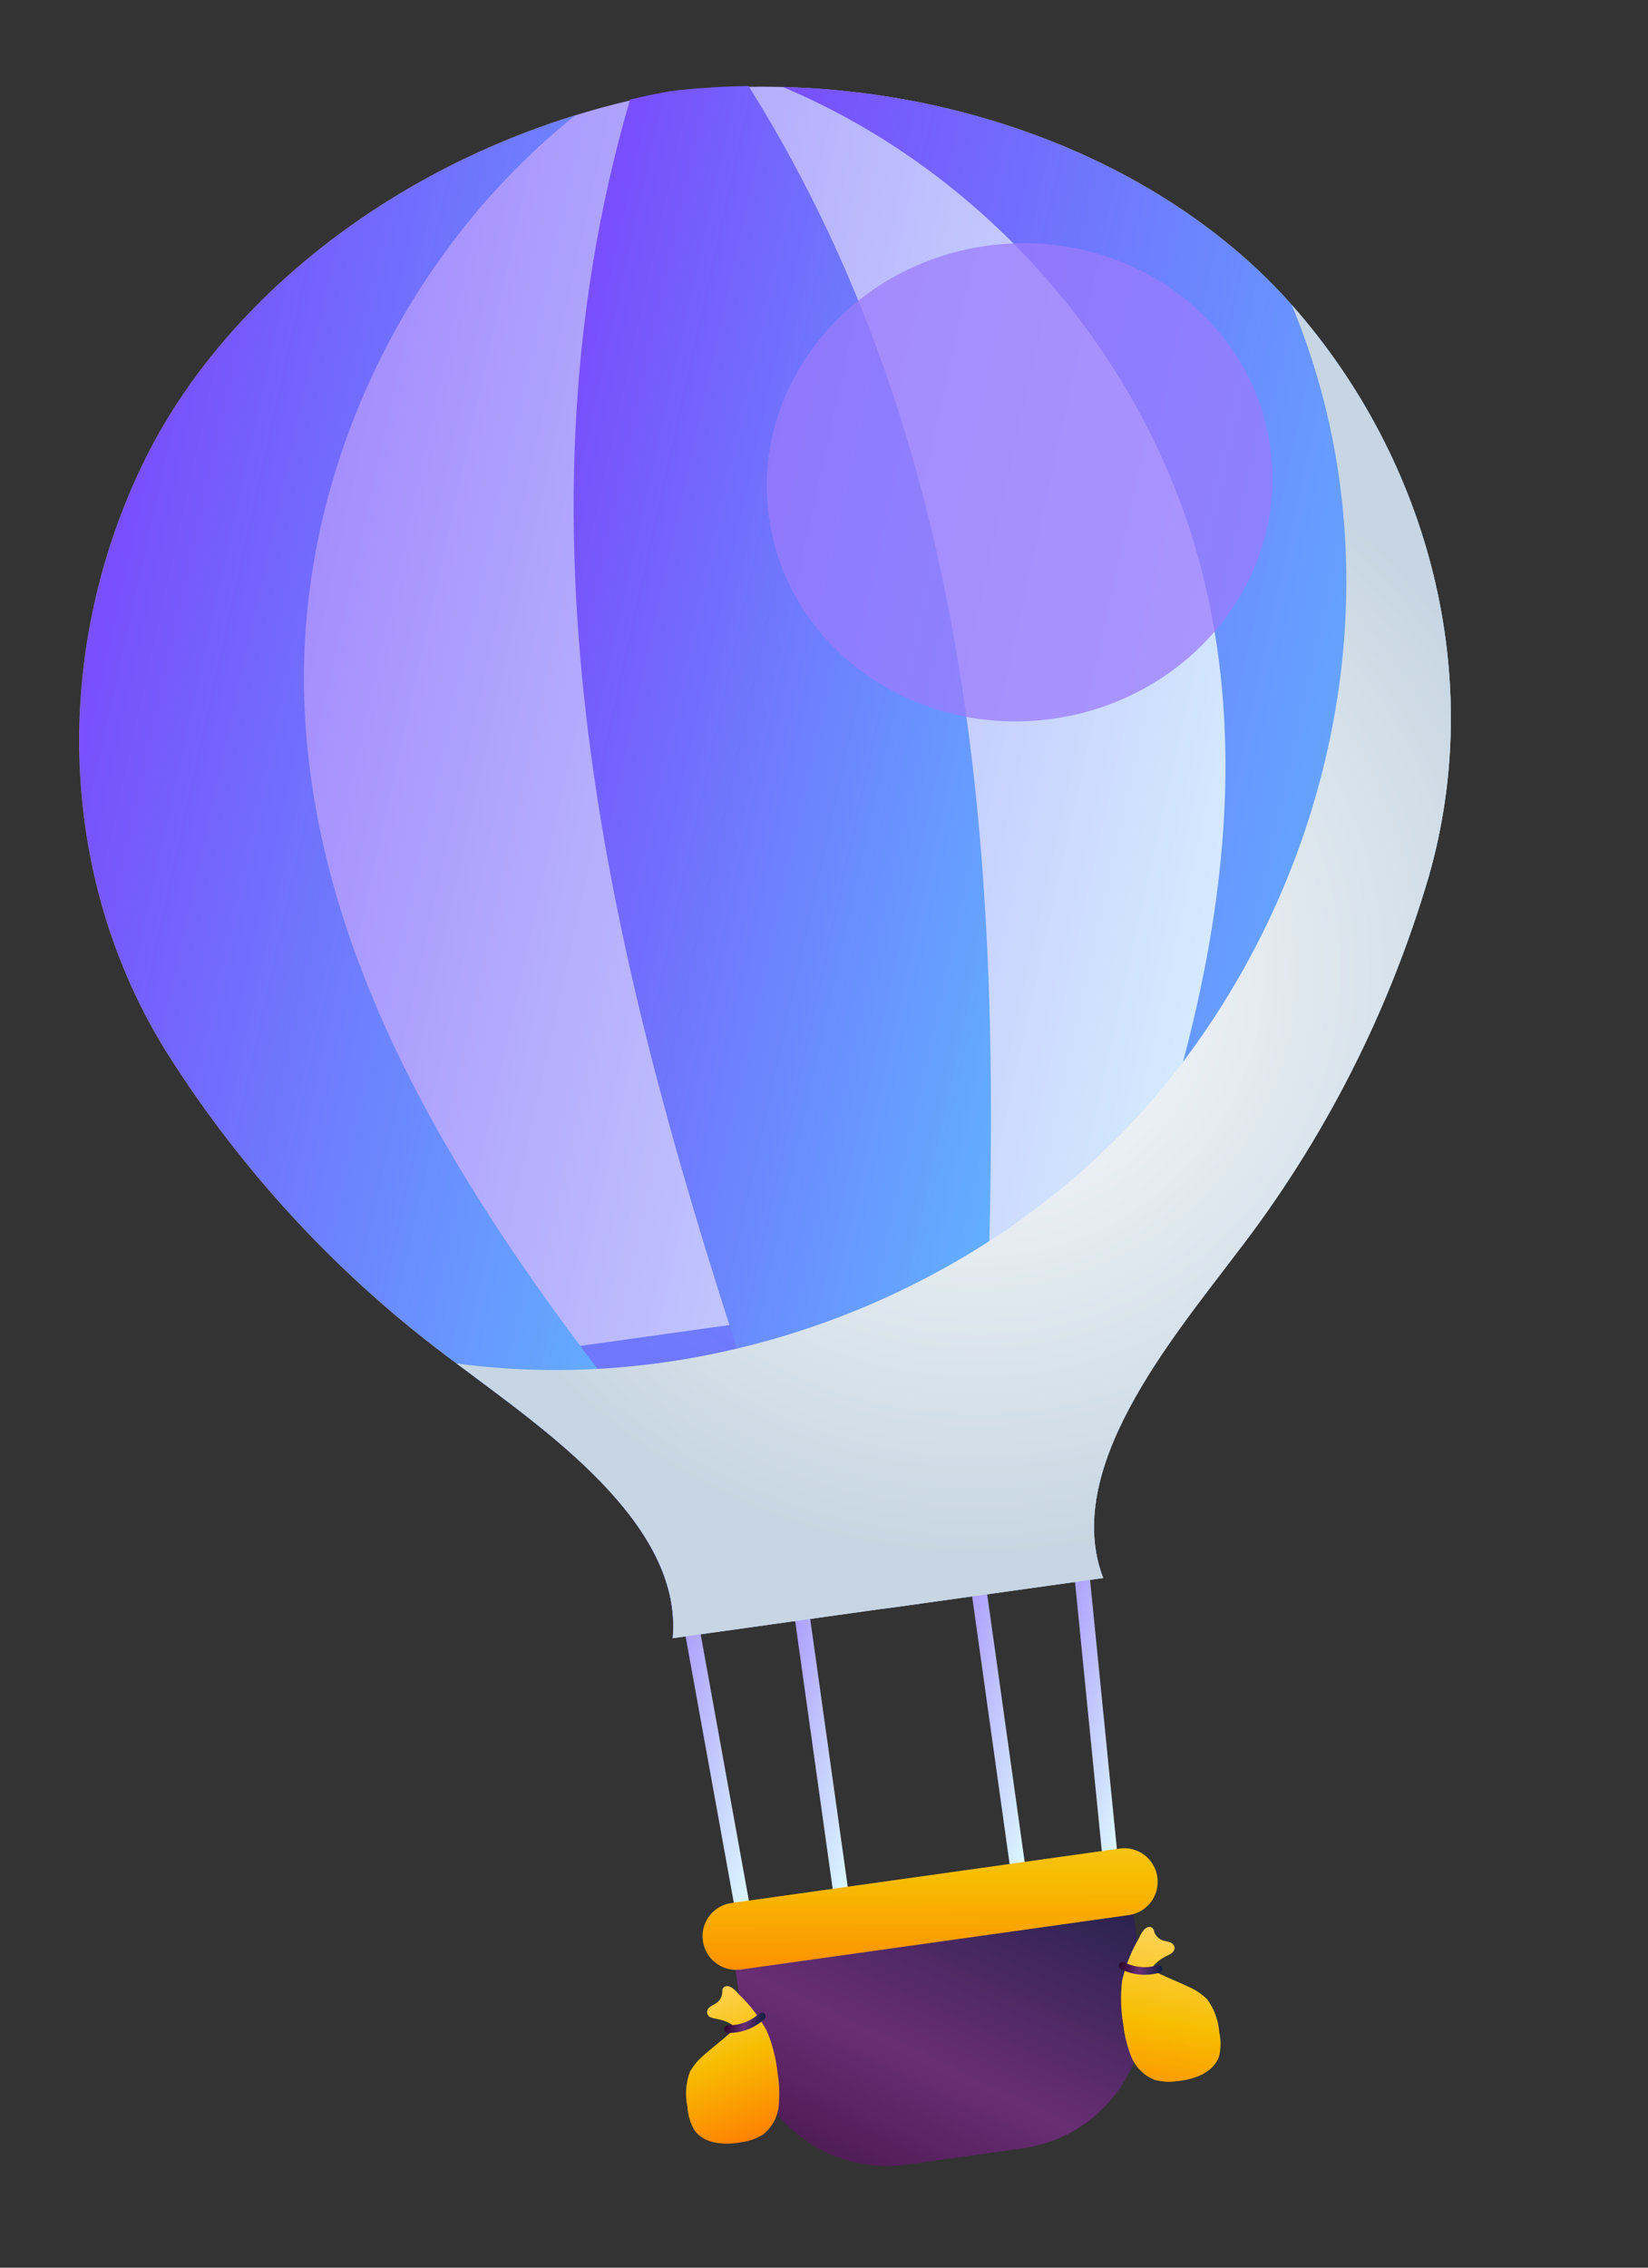
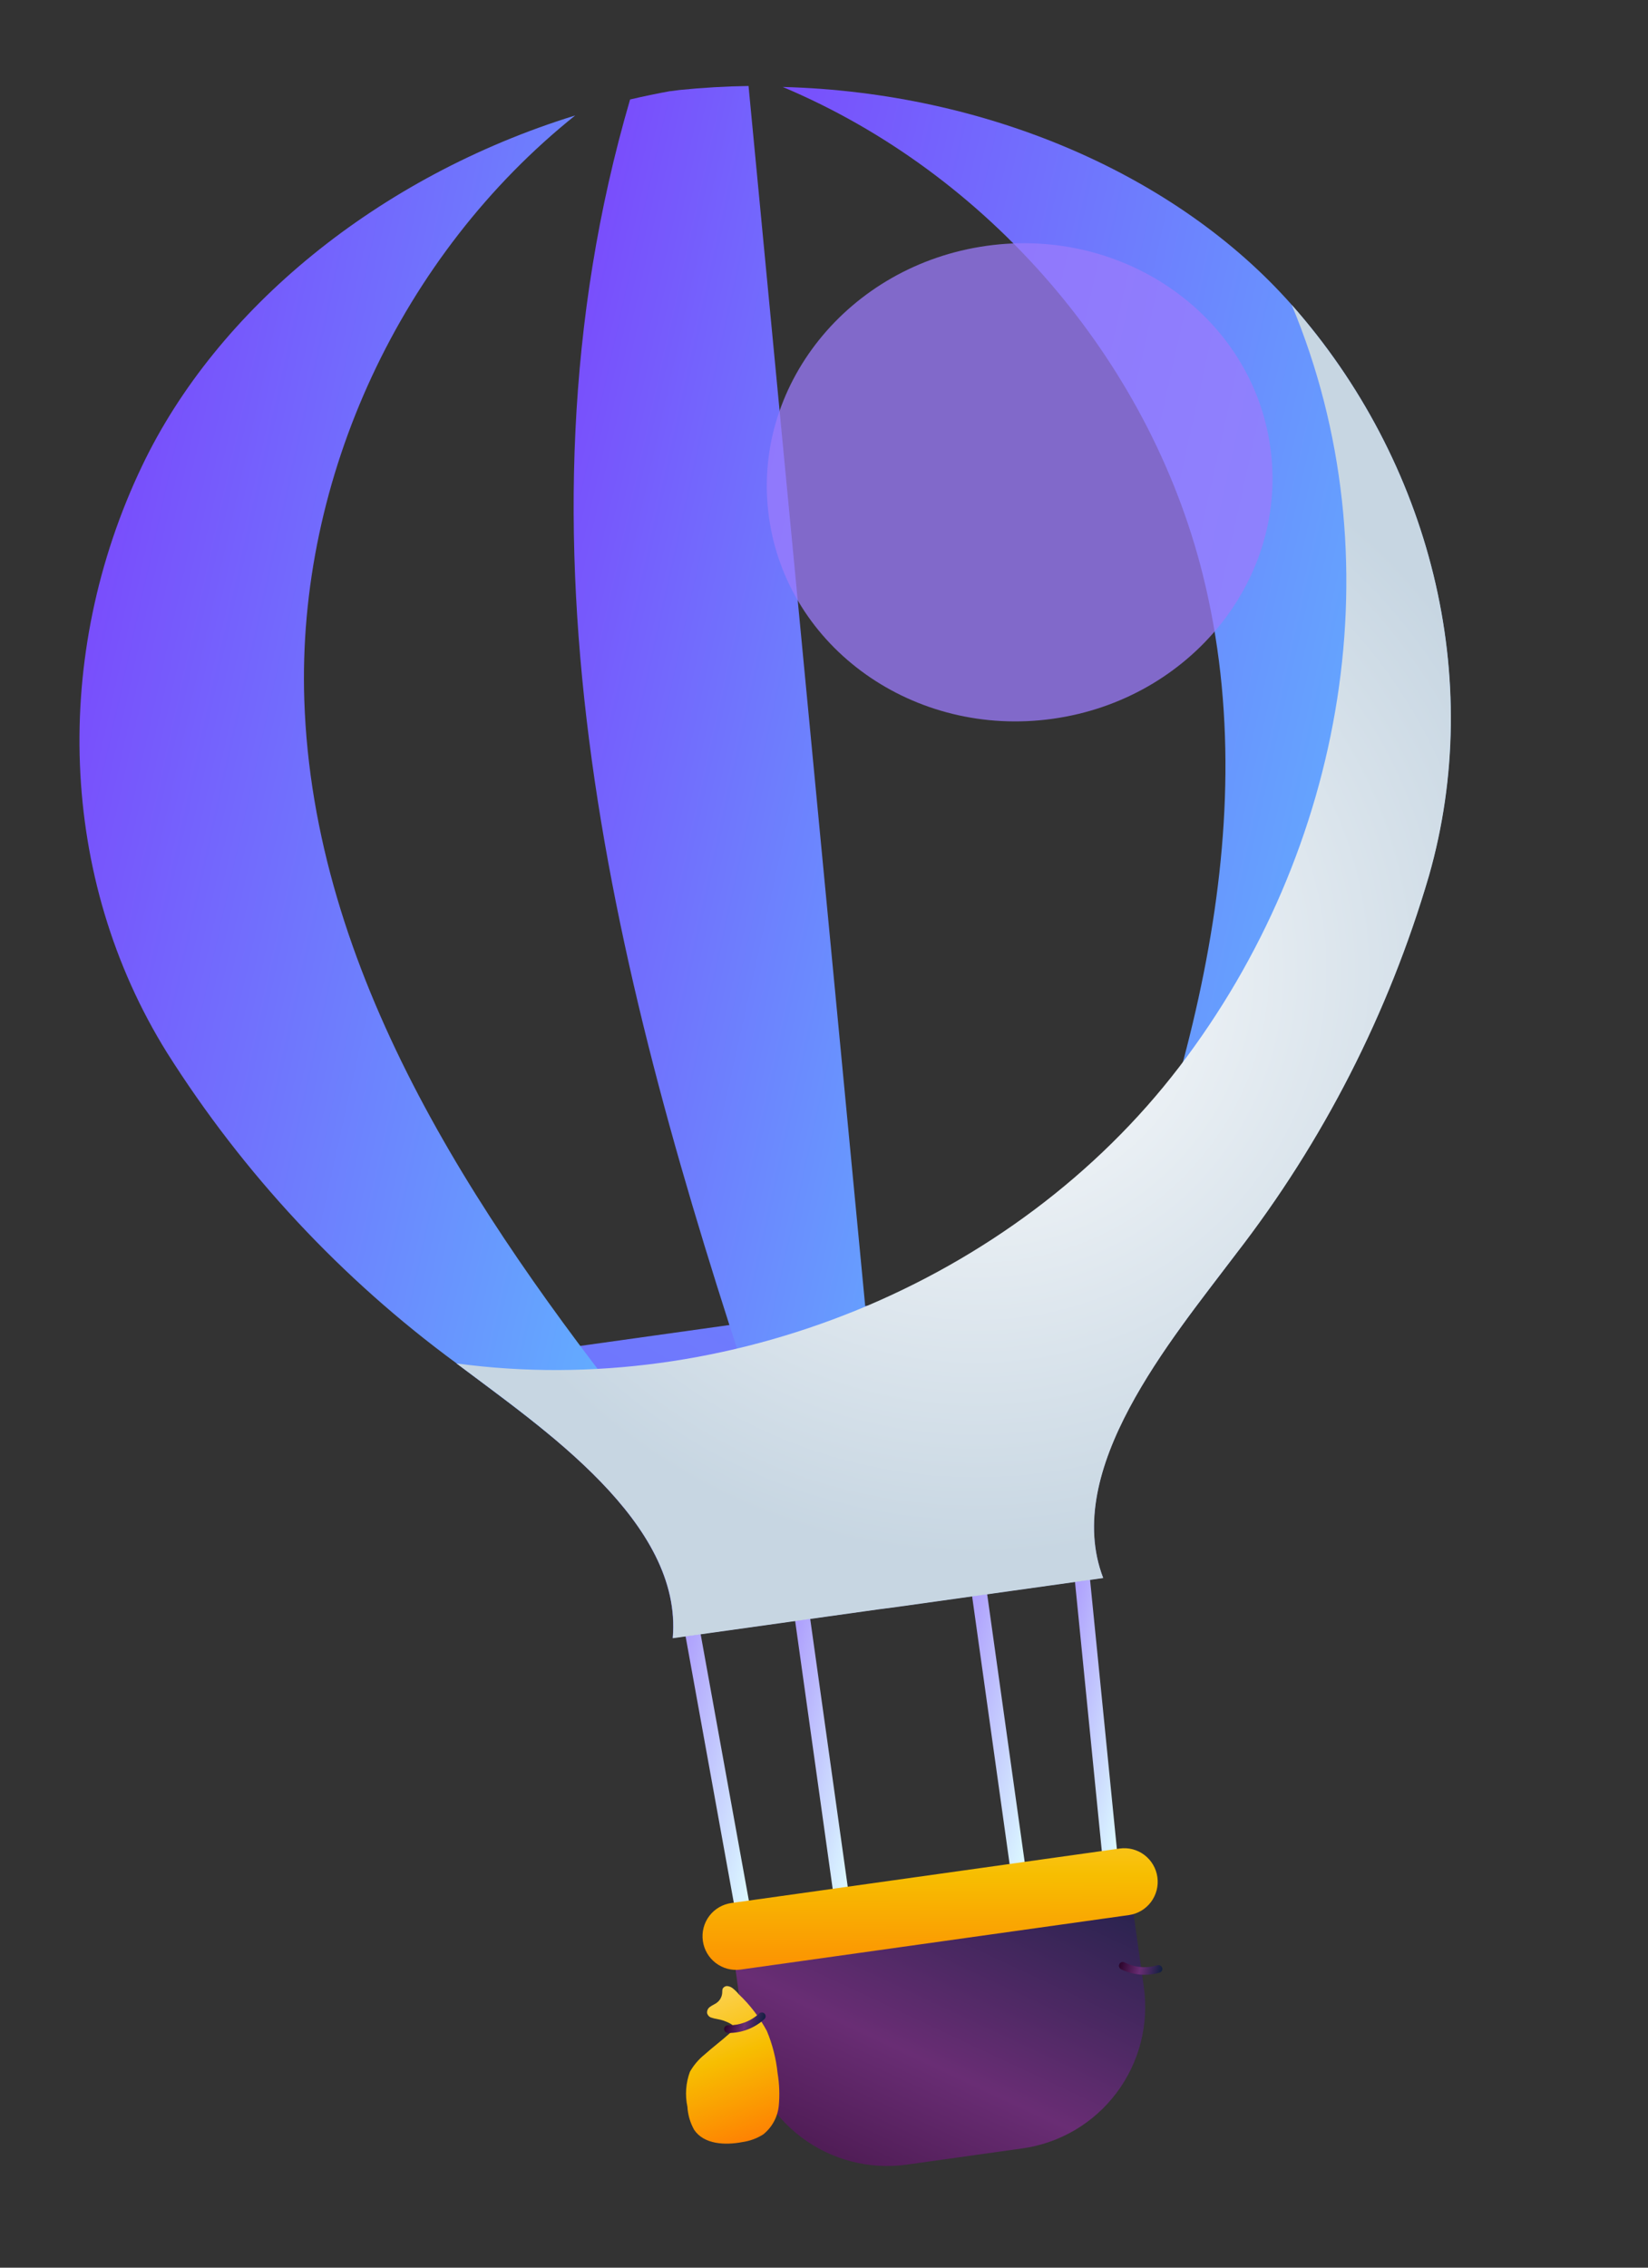
<svg xmlns="http://www.w3.org/2000/svg" width="72" height="99" viewBox="0 0 72 99" fill="none">
  <rect x="0" y="0" width="72" height="99" fill="#333333" stroke="none" />
  <path d="M46.734 63.393L48.531 81.417" stroke="url(#paint0_linear_1772_2322)" stroke-width="0.664" stroke-miterlimit="10" />
  <path d="M29.276 65.838L32.504 83.66" stroke="url(#paint1_linear_1772_2322)" stroke-width="0.664" stroke-miterlimit="10" />
  <path d="M42.062 64.377L44.533 82.011" stroke="url(#paint2_linear_1772_2322)" stroke-width="0.664" stroke-miterlimit="10" />
  <path d="M34.331 65.461L36.803 83.095" stroke="url(#paint3_linear_1772_2322)" stroke-width="0.664" stroke-miterlimit="10" />
  <path d="M39.619 94.501L44.668 93.793C45.478 93.68 46.259 93.407 46.964 92.992C47.67 92.576 48.286 92.025 48.779 91.37C49.272 90.715 49.631 89.97 49.836 89.176C50.04 88.382 50.087 87.555 49.972 86.743L49.291 81.886L31.901 84.326L32.583 89.183C32.696 89.995 32.968 90.776 33.383 91.483C33.799 92.189 34.349 92.807 35.002 93.301C35.655 93.795 36.399 94.155 37.192 94.361C37.984 94.567 38.809 94.614 39.619 94.501V94.501Z" fill="url(#paint4_linear_1772_2322)" />
-   <path d="M6.196 20.343C9.98 12.426 18.801 5.9 29.318 4.018L29.514 3.992L29.709 3.967C40.341 2.885 50.618 6.737 56.431 13.306C62.488 20.148 64.895 29.598 62.428 38.236C60.673 44.225 57.809 49.831 53.984 54.759C51.131 58.533 46.386 64.174 48.197 68.892L39.217 70.149L38.371 70.26L29.392 71.518C29.835 66.485 23.72 62.367 19.944 59.523C14.915 55.833 10.623 51.231 7.289 45.956C2.537 38.34 2.251 28.586 6.196 20.343Z" fill="url(#paint5_linear_1772_2322)" />
  <path d="M53.98 54.752C51.127 58.526 46.382 64.168 48.193 68.885L39.213 70.142L38.367 70.254L29.388 71.511C29.831 66.478 23.716 62.361 19.94 59.516L53.98 54.752Z" fill="url(#paint6_linear_1772_2322)" />
  <path d="M52.544 25.068C50.182 15.644 43.127 7.552 34.196 3.796C43.159 4.034 51.435 7.662 56.427 13.3C62.484 20.142 64.891 29.593 62.424 38.231C60.669 44.22 57.804 49.825 53.98 54.754C53.043 55.999 51.9 57.443 50.836 58.988L47.083 59.483C51.615 48.57 55.412 36.545 52.544 25.068Z" fill="url(#paint7_linear_1772_2322)" />
  <path d="M19.952 59.524C14.923 55.835 10.631 51.233 7.297 45.958C2.549 38.336 2.263 28.582 6.208 20.339C9.473 13.507 16.502 7.708 25.129 5.041C17.551 11.102 12.97 20.839 13.295 30.573C13.69 42.389 20.644 52.91 27.988 62.178L24.128 62.734C22.679 61.538 21.186 60.46 19.952 59.524Z" fill="url(#paint8_linear_1772_2322)" />
-   <path d="M29.294 3.981L29.49 3.955L29.686 3.929C30.697 3.827 31.702 3.768 32.703 3.754C43.38 20.757 43.848 40.634 43.029 59.88L38.139 60.561L37.879 60.596L32.99 61.282C26.901 42.956 21.874 23.669 27.528 4.343C28.112 4.206 28.697 4.083 29.294 3.976L29.294 3.981Z" fill="url(#paint9_linear_1772_2322)" />
-   <path d="M51.928 86.74C52.23 86.868 52.505 87.052 52.74 87.282C53.05 87.703 53.233 88.203 53.268 88.724C53.346 89.068 53.344 89.425 53.262 89.768C53.021 90.504 52.148 90.796 51.379 90.865C51.057 90.909 50.728 90.884 50.416 90.792C50.193 90.699 49.99 90.562 49.819 90.389C49.649 90.217 49.514 90.012 49.423 89.787C49.245 89.338 49.128 88.867 49.076 88.386C48.966 87.76 48.947 87.12 49.021 86.488C49.167 85.829 49.417 85.197 49.76 84.615C49.809 84.495 49.875 84.382 49.956 84.279C50.005 84.212 50.072 84.162 50.15 84.133C50.188 84.121 50.229 84.12 50.269 84.13C50.308 84.14 50.343 84.162 50.37 84.192C50.399 84.234 50.419 84.282 50.426 84.333C50.455 84.418 50.502 84.496 50.564 84.56C50.626 84.625 50.702 84.675 50.785 84.707C50.887 84.745 51 84.753 51.102 84.791C51.154 84.806 51.202 84.835 51.24 84.875C51.278 84.915 51.304 84.964 51.317 85.018C51.32 85.063 51.311 85.109 51.291 85.151C51.272 85.192 51.242 85.228 51.205 85.255C51.132 85.311 51.053 85.358 50.968 85.393C50.782 85.482 50.611 85.602 50.464 85.746C50.24 85.975 50.407 86.051 50.639 86.159C51.064 86.368 51.507 86.532 51.928 86.74Z" fill="url(#paint10_linear_1772_2322)" />
+   <path d="M29.294 3.981L29.49 3.955L29.686 3.929C30.697 3.827 31.702 3.768 32.703 3.754L38.139 60.561L37.879 60.596L32.99 61.282C26.901 42.956 21.874 23.669 27.528 4.343C28.112 4.206 28.697 4.083 29.294 3.976L29.294 3.981Z" fill="url(#paint9_linear_1772_2322)" />
  <path d="M49.508 86.159C49.89 86.244 50.288 86.23 50.664 86.118C50.706 86.105 50.742 86.076 50.763 86.036C50.784 85.997 50.788 85.951 50.775 85.909C50.762 85.866 50.733 85.831 50.694 85.81C50.654 85.789 50.609 85.784 50.566 85.797C50.089 85.942 49.574 85.897 49.129 85.672C49.09 85.652 49.045 85.648 49.003 85.662C48.962 85.675 48.927 85.704 48.907 85.743C48.896 85.763 48.89 85.784 48.888 85.806C48.885 85.828 48.888 85.85 48.894 85.872C48.901 85.893 48.912 85.912 48.926 85.929C48.941 85.946 48.958 85.96 48.978 85.97C49.147 86.054 49.324 86.117 49.508 86.159Z" fill="url(#paint11_linear_1772_2322)" />
  <path d="M30.775 89.702C30.52 89.909 30.305 90.162 30.142 90.448C29.962 90.937 29.924 91.468 30.033 91.978C30.053 92.331 30.154 92.675 30.328 92.983C30.759 93.621 31.681 93.662 32.439 93.516C32.761 93.47 33.069 93.357 33.344 93.183C33.533 93.032 33.691 92.844 33.807 92.632C33.924 92.419 33.997 92.185 34.023 91.944C34.069 91.464 34.051 90.98 33.972 90.504C33.906 89.871 33.748 89.252 33.503 88.665C33.182 88.07 32.769 87.53 32.278 87.065C32.195 86.963 32.101 86.872 31.997 86.791C31.93 86.743 31.851 86.713 31.768 86.706C31.728 86.705 31.688 86.716 31.653 86.737C31.618 86.758 31.59 86.788 31.571 86.824C31.558 86.873 31.552 86.924 31.554 86.975C31.552 87.064 31.53 87.152 31.489 87.231C31.449 87.311 31.39 87.38 31.318 87.433C31.23 87.5 31.123 87.537 31.035 87.604C30.988 87.632 30.95 87.672 30.924 87.721C30.898 87.769 30.887 87.824 30.891 87.878C30.9 87.923 30.921 87.965 30.95 88C30.98 88.035 31.018 88.062 31.061 88.078C31.148 88.108 31.238 88.131 31.329 88.145C31.532 88.179 31.729 88.247 31.91 88.347C32.186 88.505 32.048 88.62 31.858 88.789C31.506 89.105 31.127 89.386 30.775 89.702Z" fill="url(#paint12_linear_1772_2322)" />
  <path d="M31.784 88.757L31.815 88.753C32.401 88.76 32.966 88.543 33.397 88.147C33.428 88.117 33.447 88.076 33.449 88.032C33.451 87.989 33.436 87.947 33.408 87.914C33.393 87.897 33.375 87.884 33.355 87.874C33.335 87.865 33.314 87.859 33.291 87.858C33.269 87.857 33.247 87.861 33.226 87.868C33.206 87.876 33.187 87.888 33.17 87.903C32.803 88.241 32.321 88.425 31.822 88.419C31.779 88.413 31.735 88.426 31.7 88.453C31.665 88.48 31.643 88.52 31.638 88.564C31.632 88.607 31.645 88.651 31.672 88.686C31.699 88.72 31.739 88.743 31.782 88.748L31.784 88.757Z" fill="url(#paint13_linear_1772_2322)" />
  <path style="mix-blend-mode:soft-light" opacity="0.75" d="M33.597 22.592C32.798 16.89 37.053 11.581 43.101 10.733C49.15 9.886 54.7 13.821 55.499 19.522C56.298 25.224 52.042 30.533 45.994 31.38C39.946 32.228 34.396 28.293 33.597 22.592Z" fill="url(#paint14_linear_1772_2322)" />
  <path style="mix-blend-mode:multiply" d="M19.946 59.524C23.727 62.369 29.842 66.486 29.394 71.52L38.373 70.262L39.22 70.151L48.199 68.893C46.388 64.176 51.133 58.535 53.987 54.761C57.811 49.832 60.675 44.227 62.431 38.238C64.898 29.6 62.491 20.149 56.433 13.307C61.032 24.319 58.769 37.107 51.524 46.573C44.279 56.04 31.726 61.115 19.946 59.524Z" fill="url(#paint15_radial_1772_2322)" />
  <path d="M32.358 85.986L49.321 83.607C49.511 83.58 49.694 83.516 49.86 83.418C50.025 83.32 50.17 83.19 50.285 83.037C50.401 82.883 50.485 82.707 50.533 82.521C50.581 82.335 50.592 82.141 50.565 81.95C50.538 81.759 50.475 81.576 50.377 81.41C50.28 81.244 50.151 81.099 49.998 80.983C49.845 80.867 49.67 80.783 49.484 80.734C49.298 80.686 49.105 80.675 48.915 80.702L31.952 83.081C31.762 83.108 31.578 83.171 31.413 83.269C31.247 83.366 31.103 83.495 30.987 83.648C30.871 83.802 30.787 83.977 30.739 84.163C30.691 84.349 30.68 84.543 30.707 84.734V84.734C30.733 84.924 30.797 85.108 30.894 85.274C30.991 85.44 31.12 85.585 31.274 85.702C31.427 85.818 31.602 85.903 31.788 85.952C31.974 86 32.167 86.012 32.358 85.986V85.986Z" fill="url(#paint16_linear_1772_2322)" />
  <defs>
    <linearGradient id="paint0_linear_1772_2322" x1="50.709" y1="73.078" x2="44.562" y2="71.712" gradientUnits="userSpaceOnUse">
      <stop stop-color="#DEFDFF" />
      <stop offset="1" stop-color="#9B7BFC" />
    </linearGradient>
    <linearGradient id="paint1_linear_1772_2322" x1="34.617" y1="75.567" x2="27.167" y2="73.911" gradientUnits="userSpaceOnUse">
      <stop stop-color="#DEFDFF" />
      <stop offset="1" stop-color="#9B7BFC" />
    </linearGradient>
    <linearGradient id="paint2_linear_1772_2322" x1="46.651" y1="73.928" x2="39.949" y2="72.439" gradientUnits="userSpaceOnUse">
      <stop stop-color="#DEFDFF" />
      <stop offset="1" stop-color="#9B7BFC" />
    </linearGradient>
    <linearGradient id="paint3_linear_1772_2322" x1="38.92" y1="75.013" x2="32.222" y2="73.524" gradientUnits="userSpaceOnUse">
      <stop stop-color="#DEFDFF" />
      <stop offset="1" stop-color="#9B7BFC" />
    </linearGradient>
    <linearGradient id="paint4_linear_1772_2322" x1="45.366" y1="77.257" x2="33.803" y2="101.843" gradientUnits="userSpaceOnUse">
      <stop stop-color="#111F40" />
      <stop offset="0.5" stop-color="#692D74" />
      <stop offset="1" stop-color="#2B042A" />
    </linearGradient>
    <linearGradient id="paint5_linear_1772_2322" x1="61.218" y1="43.88" x2="3.095" y2="30.961" gradientUnits="userSpaceOnUse">
      <stop stop-color="#DEFDFF" />
      <stop offset="1" stop-color="#9B7BFC" />
    </linearGradient>
    <linearGradient id="paint6_linear_1772_2322" x1="66.136" y1="10.713" x2="12.075" y2="100.519" gradientUnits="userSpaceOnUse">
      <stop stop-color="#61B3FF" />
      <stop offset="1" stop-color="#794EFC" />
    </linearGradient>
    <linearGradient id="paint7_linear_1772_2322" x1="62.906" y1="36.267" x2="28.674" y2="28.658" gradientUnits="userSpaceOnUse">
      <stop stop-color="#61B3FF" />
      <stop offset="1" stop-color="#794EFC" />
    </linearGradient>
    <linearGradient id="paint8_linear_1772_2322" x1="33.808" y1="35.923" x2="3.488" y2="29.183" gradientUnits="userSpaceOnUse">
      <stop stop-color="#61B3FF" />
      <stop offset="1" stop-color="#794EFC" />
    </linearGradient>
    <linearGradient id="paint9_linear_1772_2322" x1="48.366" y1="35.995" x2="21.711" y2="30.071" gradientUnits="userSpaceOnUse">
      <stop stop-color="#61B3FF" />
      <stop offset="1" stop-color="#794EFC" />
    </linearGradient>
    <linearGradient id="paint10_linear_1772_2322" x1="52.034" y1="83.147" x2="50.162" y2="93.55" gradientUnits="userSpaceOnUse">
      <stop stop-color="#FFDA73" />
      <stop offset="0.5" stop-color="#F7BE01" />
      <stop offset="1" stop-color="#FF7903" />
    </linearGradient>
    <linearGradient id="paint11_linear_1772_2322" x1="50.747" y1="86.114" x2="48.907" y2="85.704" gradientUnits="userSpaceOnUse">
      <stop stop-color="#111F40" />
      <stop offset="0.5" stop-color="#692D74" />
      <stop offset="1" stop-color="#2B042A" />
    </linearGradient>
    <linearGradient id="paint12_linear_1772_2322" x1="30.084" y1="85.893" x2="33.058" y2="93.923" gradientUnits="userSpaceOnUse">
      <stop stop-color="#FFDA73" />
      <stop offset="0.5" stop-color="#F7BE01" />
      <stop offset="1" stop-color="#FF7903" />
    </linearGradient>
    <linearGradient id="paint13_linear_1772_2322" x1="33.354" y1="88.478" x2="31.751" y2="88.121" gradientUnits="userSpaceOnUse">
      <stop stop-color="#111F40" />
      <stop offset="0.5" stop-color="#692D74" />
      <stop offset="1" stop-color="#2B042A" />
    </linearGradient>
    <linearGradient id="paint14_linear_1772_2322" x1="-226.32" y1="-349.752" x2="-171.126" y2="-274.424" gradientUnits="userSpaceOnUse">
      <stop stop-color="#DEFDFF" />
      <stop offset="1" stop-color="#9B7BFC" />
    </linearGradient>
    <radialGradient id="paint15_radial_1772_2322" cx="0" cy="0" r="1" gradientUnits="userSpaceOnUse" gradientTransform="translate(42.654 42.336) rotate(-167.405) scale(25.7 25.734)">
      <stop stop-color="white" />
      <stop offset="1" stop-color="#C7D6E2" />
    </radialGradient>
    <linearGradient id="paint16_linear_1772_2322" x1="40.599" y1="75.492" x2="40.651" y2="88.2" gradientUnits="userSpaceOnUse">
      <stop stop-color="#FFDA73" />
      <stop offset="0.5" stop-color="#F7BE01" />
      <stop offset="1" stop-color="#FF7903" />
    </linearGradient>
  </defs>
</svg>